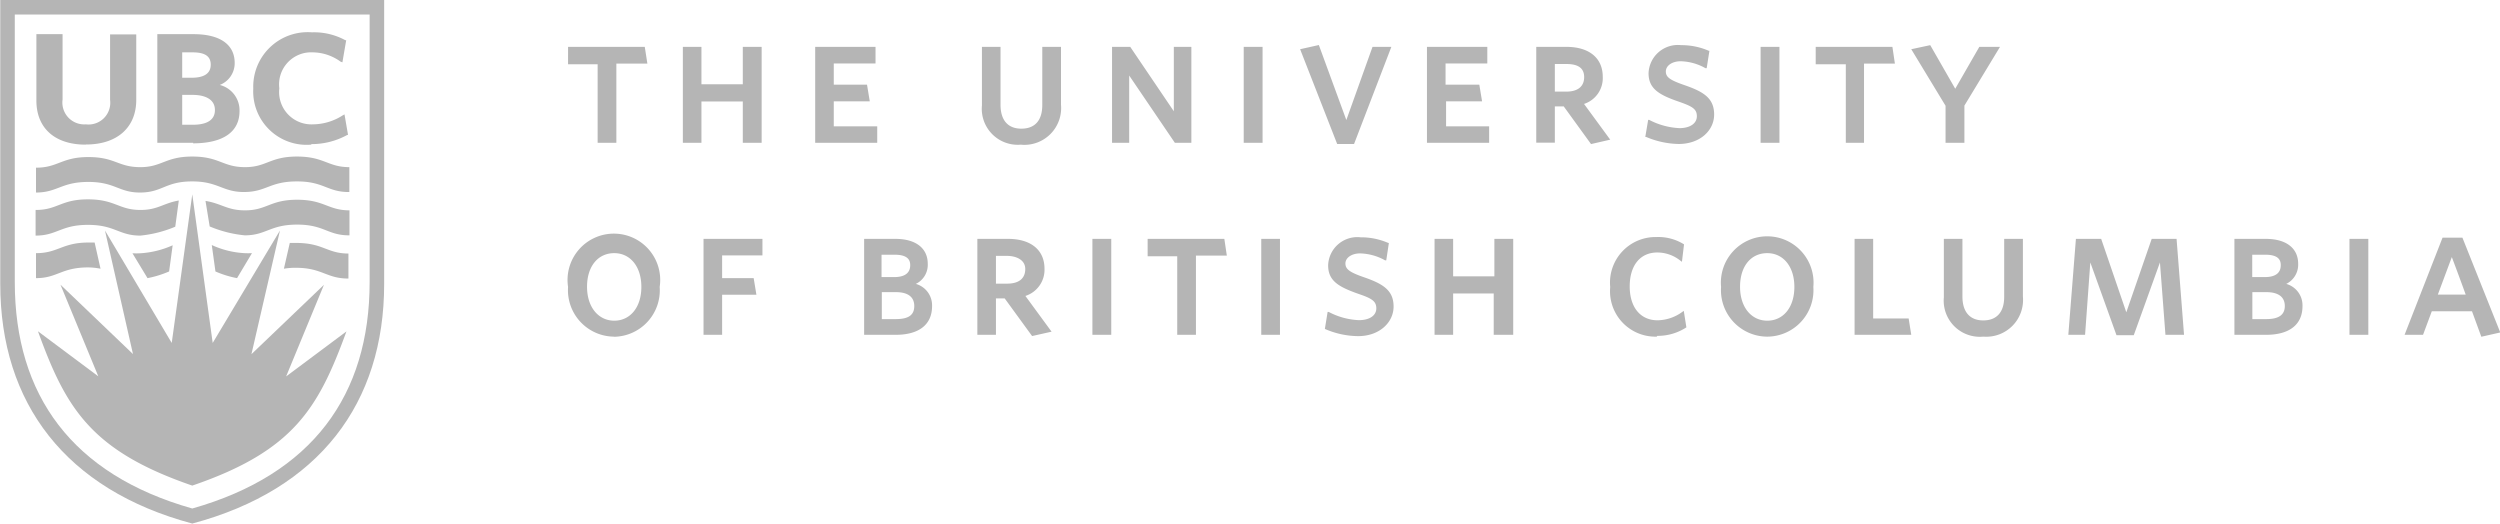
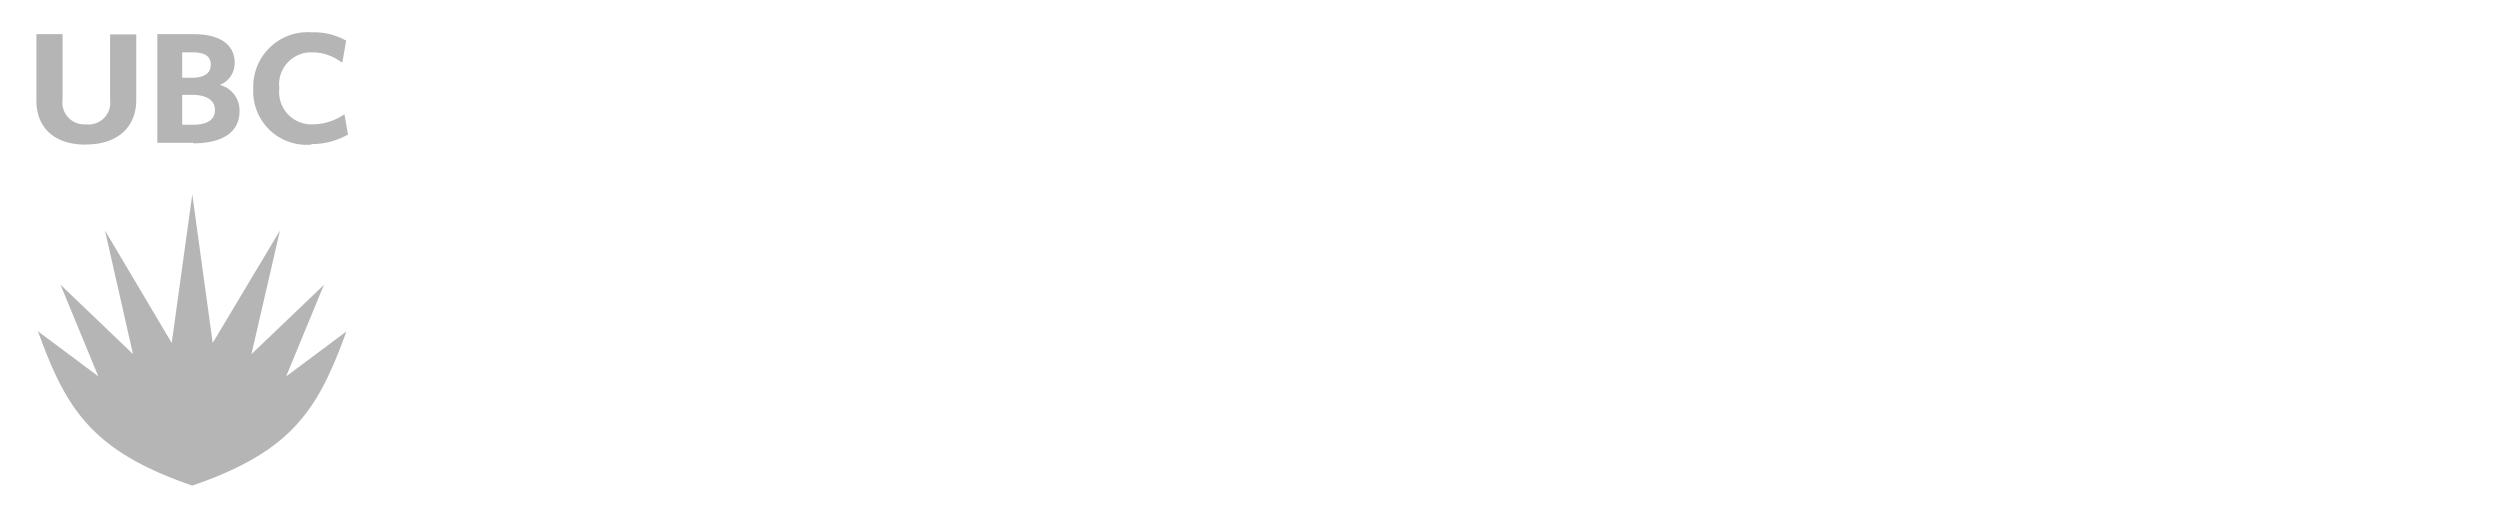
<svg xmlns="http://www.w3.org/2000/svg" width="191" height="40" viewBox="0 0 190.96 40">
  <defs />
  <defs>
    <style>.cls-1{fill:#b5b5b5}</style>
  </defs>
  <g id="Layer_2" data-name="Layer 2">
    <g id="Footer">
      <path d="M14.67 14.85l1.56 11.35 5.14-8.59-2.18 9.45 5.54-5.3-2.89 7 4.61-3.44c-2.14 5.84-4 9.12-11.78 11.78C6.89 34.43 5 31.15 2.88 25.31l4.61 3.44-2.89-7 5.54 5.3L8 17.61l5.1 8.59 1.57-11.35zM6.52 11.05c-2.35 0-3.76-1.26-3.76-3.37V2.61h2v5A1.67 1.67 0 006.54 9.5a1.66 1.66 0 001.85-1.87v-5h2v5c0 2.11-1.46 3.41-3.83 3.41M13.9 5.94h.71c1 0 1.47-.35 1.47-1S15.63 4 14.69 4h-.79zm0 3.59h.84c.76 0 1.66-.2 1.66-1.12s-.92-1.16-1.69-1.16h-.81zm.84 1.38H12v-8.3h2.77c2 0 3.14.78 3.14 2.2a1.78 1.78 0 01-1.14 1.68 2 2 0 011.51 2c0 1.59-1.26 2.46-3.55 2.46M23.76 11.05a4.08 4.08 0 01-4.43-4.28 4.16 4.16 0 014.48-4.3 5 5 0 012.55.6h.07l-.29 1.69-.14-.05A3.68 3.68 0 0023.88 4a2.45 2.45 0 00-2.56 2.75A2.47 2.47 0 0023.9 9.5a4.27 4.27 0 002.27-.69l.13-.07.27 1.57h-.06a5.65 5.65 0 01-2.75.7" class="cls-1" />
-       <path d="M0 0v21.69C0 30.81 5 37.41 14.67 40c9.7-2.59 14.66-9.19 14.66-18.31V0zm14.67 38.85c-9.18-2.6-13.56-8.66-13.56-17.3V1.11h27.11v20.44c0 8.64-4.38 14.7-13.55 17.3z" class="cls-1" />
-       <path d="M14.67 13.86c2 0 2.32.83 4 .81s1.92-.81 4-.81 2.33.83 4 .81v-1.9c-1.64 0-1.92-.81-4-.81s-2.32.82-4 .81-1.93-.81-4-.81-2.32.82-4 .81S8.78 12 6.73 12s-2.33.82-4 .81v1.9c1.64 0 1.93-.81 4-.81s2.33.83 4 .81 1.89-.85 3.94-.85zM16 17.3a9.15 9.15 0 002.68.68c1.64 0 1.92-.82 4-.82s2.33.83 4 .82v-1.91c-1.64 0-1.92-.81-4-.81s-2.32.82-4 .81c-1.33 0-1.77-.52-3-.72zM10.7 18a9.16 9.16 0 002.67-.68l.27-2c-1.18.2-1.62.73-2.94.72-1.64 0-1.92-.81-4-.81s-2.33.82-4 .81V18c1.64 0 1.93-.82 4-.82s2.36.82 4 .82zM16.44 20.74a7.78 7.78 0 001.65.51l1.14-1.91a5.28 5.28 0 01-.59 0 6.84 6.84 0 01-2.48-.62zM21.67 20.53a5.11 5.11 0 01.93-.07c2 0 2.33.83 4 .82v-1.91c-1.64 0-1.92-.81-4-.81h-.48zM7.66 20.53l-.45-2h-.48c-2 0-2.33.82-4 .81v1.91c1.64 0 1.93-.82 4-.82a5.11 5.11 0 01.93.1zM11.25 21.25a8 8 0 001.65-.51l.27-2a7.05 7.05 0 01-2.47.61 5.47 5.47 0 01-.6 0zM47.07 10.91h-1.43v-6h-2.26V3.58h5.86l.2 1.28h-2.37v6.05zM58.17 10.91h-1.44V7.75h-3.16v3.16h-1.42V3.58h1.42v2.86h3.16V3.58h1.44v7.33zM67 10.91h-4.74V3.58h4.61v1.27h-3.19v1.62h2.54l.21 1.27h-2.75v1.91H67v1.26zM78 11.05a2.75 2.75 0 01-3-3V3.58h1.42V8c0 1.18.56 1.83 1.59 1.83s1.6-.62 1.6-1.8V3.58h1.43V8a2.81 2.81 0 01-3 3.06zM91 10.91h-1.26l-3.49-5.14v5.14h-1.31V3.58h1.39l3.33 4.92V3.58H91v7.33zM96.48 10.91H95V3.58h1.44v7.33zM103.43 11h-1.29l-2.83-7.24 1.43-.32 2.1 5.73 2-5.59h1.44L103.43 11zM113.75 10.91H109V3.58h4.61v1.27h-3.19v1.62H113l.21 1.27h-2.75v1.91h3.29v1.26zM121.53 11l-2.08-2.87h-.68v2.77h-1.42V3.58h2.3c1.74 0 2.78.85 2.78 2.29A2.07 2.07 0 01121 7.94l2 2.73-1.48.34zm-2.76-4h.87c.88 0 1.37-.39 1.37-1.11 0-.87-.75-1-1.37-1h-.87V7zM128.23 11a6.62 6.62 0 01-2.49-.54h-.06l.22-1.3h.08a5.54 5.54 0 002.31.63c.81 0 1.33-.36 1.33-.91s-.34-.75-1.37-1.11c-1.54-.53-2.32-1-2.32-2.18a2.24 2.24 0 012.49-2.14 5.23 5.23 0 012.11.43h.05l-.21 1.33h-.09a4.06 4.06 0 00-1.9-.53c-.64 0-1.13.33-1.13.78s.34.67 1.47 1.06c1.44.5 2.22 1 2.22 2.23S129.85 11 128.23 11zM135.93 10.91h-1.44V3.58h1.44v7.33zM142.39 10.91H141v-6h-2.3V3.58h5.86l.19 1.28h-2.36v6.05zM150.06 10.91h-1.44V8.08L146 3.76l1.45-.31 1.91 3.33 1.84-3.2h1.58l-2.72 4.49v2.84zM46.91 25.72a3.55 3.55 0 01-3.53-3.8 3.54 3.54 0 117 0 3.55 3.55 0 01-3.52 3.81zm0-6.38c-1.24 0-2.08 1-2.08 2.57s.88 2.59 2.08 2.59 2.07-1 2.07-2.58-.87-2.58-2.07-2.58zM55.15 25.58h-1.42v-7.33h4.5v1.26h-3.08v1.74h2.41l.21 1.27h-2.62v3.06zM68.4 25.58H66v-7.33h2.39c1.55 0 2.47.71 2.47 1.9a1.62 1.62 0 01-.91 1.54 1.7 1.7 0 011.24 1.7c0 1.41-1 2.19-2.78 2.19zm-1.05-1.2h1.06c1 0 1.42-.32 1.42-1s-.47-1.06-1.4-1.06h-1.08v2.05zm0-3.21h.94c.81 0 1.23-.31 1.23-.91 0-.34-.13-.8-1.19-.8h-1v1.71zM78.83 25.67l-2.09-2.87h-.67v2.78h-1.42v-7.33H77c1.74 0 2.78.85 2.78 2.28a2.1 2.1 0 01-1.46 2.08l2 2.73-1.47.33zm-2.76-4h.86c.89 0 1.38-.39 1.38-1.12s-.75-1-1.38-1h-.86v2.16zM84.88 25.58h-1.44v-7.33h1.44v7.33zM91.35 25.58h-1.43v-6h-2.26v-1.33h5.86l.19 1.28h-2.36v6zM97.77 25.58h-1.43v-7.33h1.43v7.33zM103.7 25.68a6.46 6.46 0 01-2.5-.55l.21-1.3h.08a5.43 5.43 0 002.31.63c.81 0 1.33-.35 1.33-.9s-.34-.76-1.37-1.11c-1.53-.54-2.31-1-2.31-2.18a2.23 2.23 0 012.48-2.14 5.23 5.23 0 012.11.43h.05l-.2 1.33h-.09a4.1 4.1 0 00-1.91-.53c-.64 0-1.12.33-1.12.77s.33.68 1.47 1.07c1.43.5 2.21 1 2.21 2.22s-1.09 2.26-2.7 2.26zM115.54 25.58h-1.44v-3.16H111v3.16h-1.42v-7.33H111v2.86h3.15v-2.86h1.44v7.33zM126.55 25.72a3.47 3.47 0 01-3.55-3.79 3.48 3.48 0 013.53-3.82 3.7 3.7 0 012.11.56l-.16 1.33-.1-.07a2.82 2.82 0 00-1.78-.64c-1.32 0-2.11 1-2.11 2.59s.81 2.59 2.13 2.59a3.28 3.28 0 001.9-.65l.1-.07.2 1.26a4 4 0 01-2.22.65zM135 25.72a3.55 3.55 0 01-3.53-3.8 3.54 3.54 0 117.05 0 3.55 3.55 0 01-3.52 3.8zm0-6.38c-1.25 0-2.08 1-2.08 2.57s.87 2.59 2.08 2.59 2.07-1 2.07-2.58-.87-2.58-2.07-2.58zM146 25.58h-4.33v-7.33h1.42v6.08h2.71l.2 1.25zM151.49 25.72a2.76 2.76 0 01-3-3v-4.47h1.42v4.41c0 1.17.57 1.82 1.59 1.82s1.6-.62 1.6-1.8v-4.43h1.43v4.41a2.81 2.81 0 01-3 3.06zM163.05 25.61h-1.37l-2-5.56-.4 5.53H158l.58-7.33h1.93l1.92 5.61 1.94-5.61h1.9l.57 7.33h-1.42l-.42-5.53-2 5.56zM173.11 25.58h-2.42v-7.33h2.4c1.55 0 2.47.71 2.47 1.9a1.64 1.64 0 01-.91 1.54 1.7 1.7 0 011.24 1.7c0 1.41-1 2.19-2.78 2.19zm-1.05-1.2h1.06c.95 0 1.42-.32 1.42-1s-.48-1.06-1.41-1.06h-1.07v2.05zm0-3.21h.94c.82 0 1.23-.31 1.23-.91 0-.34-.12-.8-1.18-.8h-1v1.71zM180.92 25.58h-1.44v-7.33h1.44v7.33zM189.55 25.72l-.71-1.94h-3.07l-.67 1.8h-1.41l2.9-7.42h1.52L191 25.4l-1.41.32zm-3.32-3.21h2.13c-.13-.37-.66-1.81-1.06-2.87l-1.07 2.87z" class="cls-1" />
    </g>
  </g>
</svg>